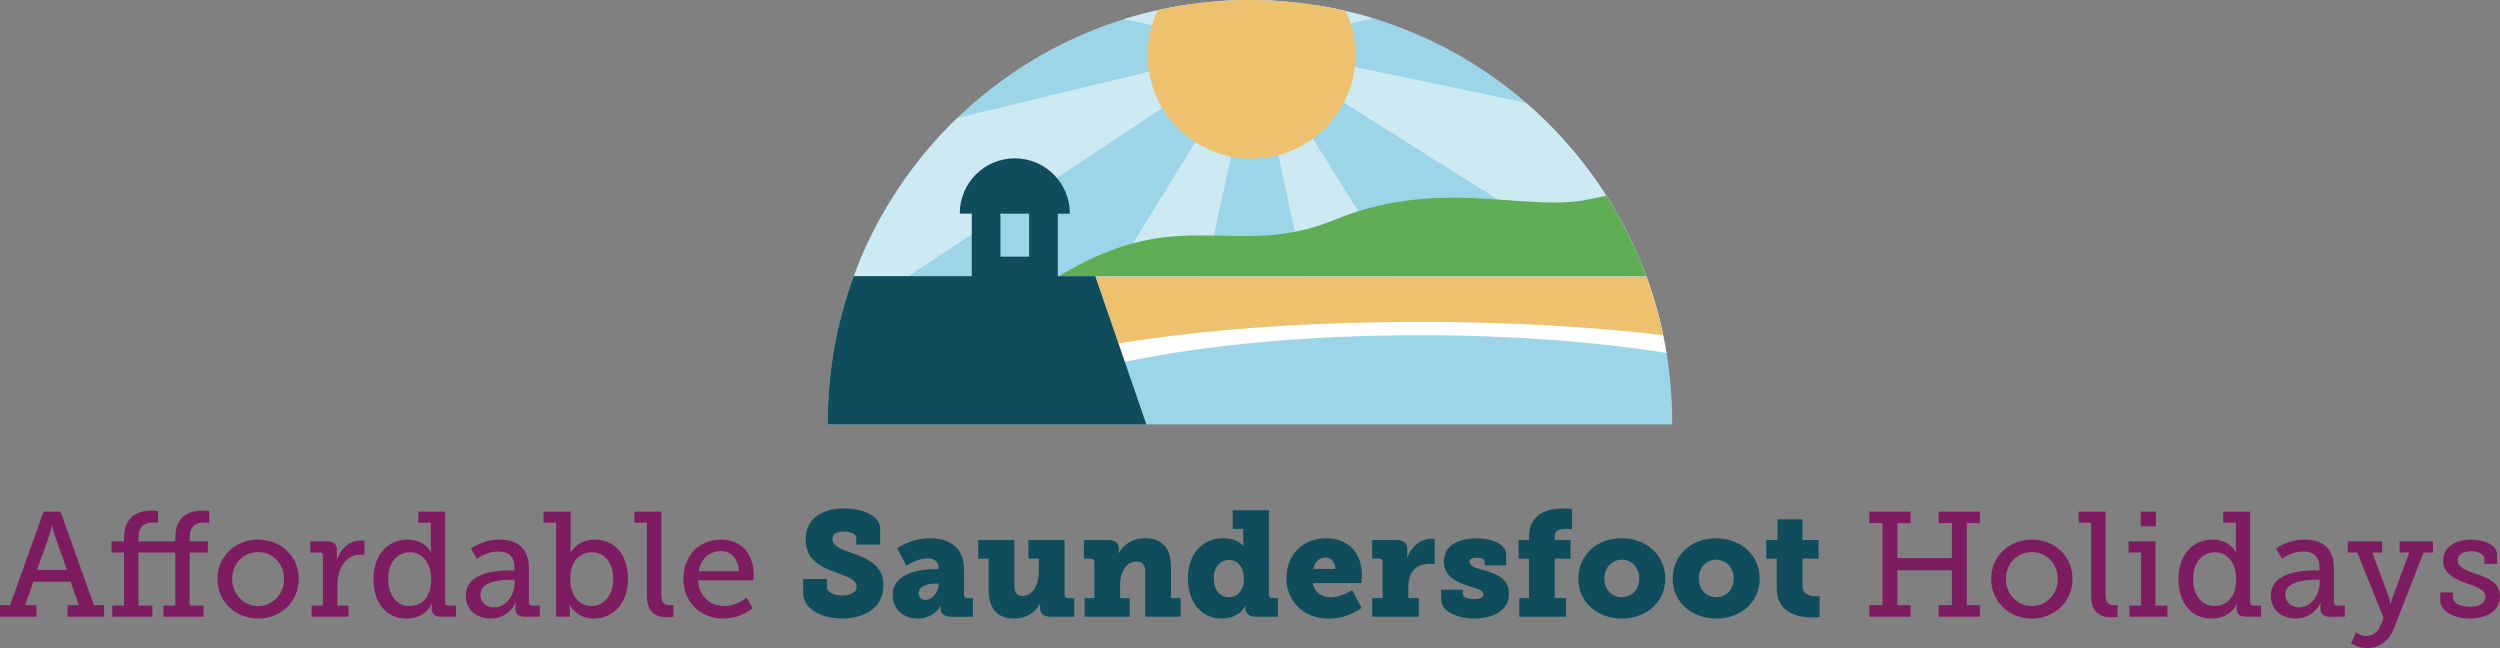
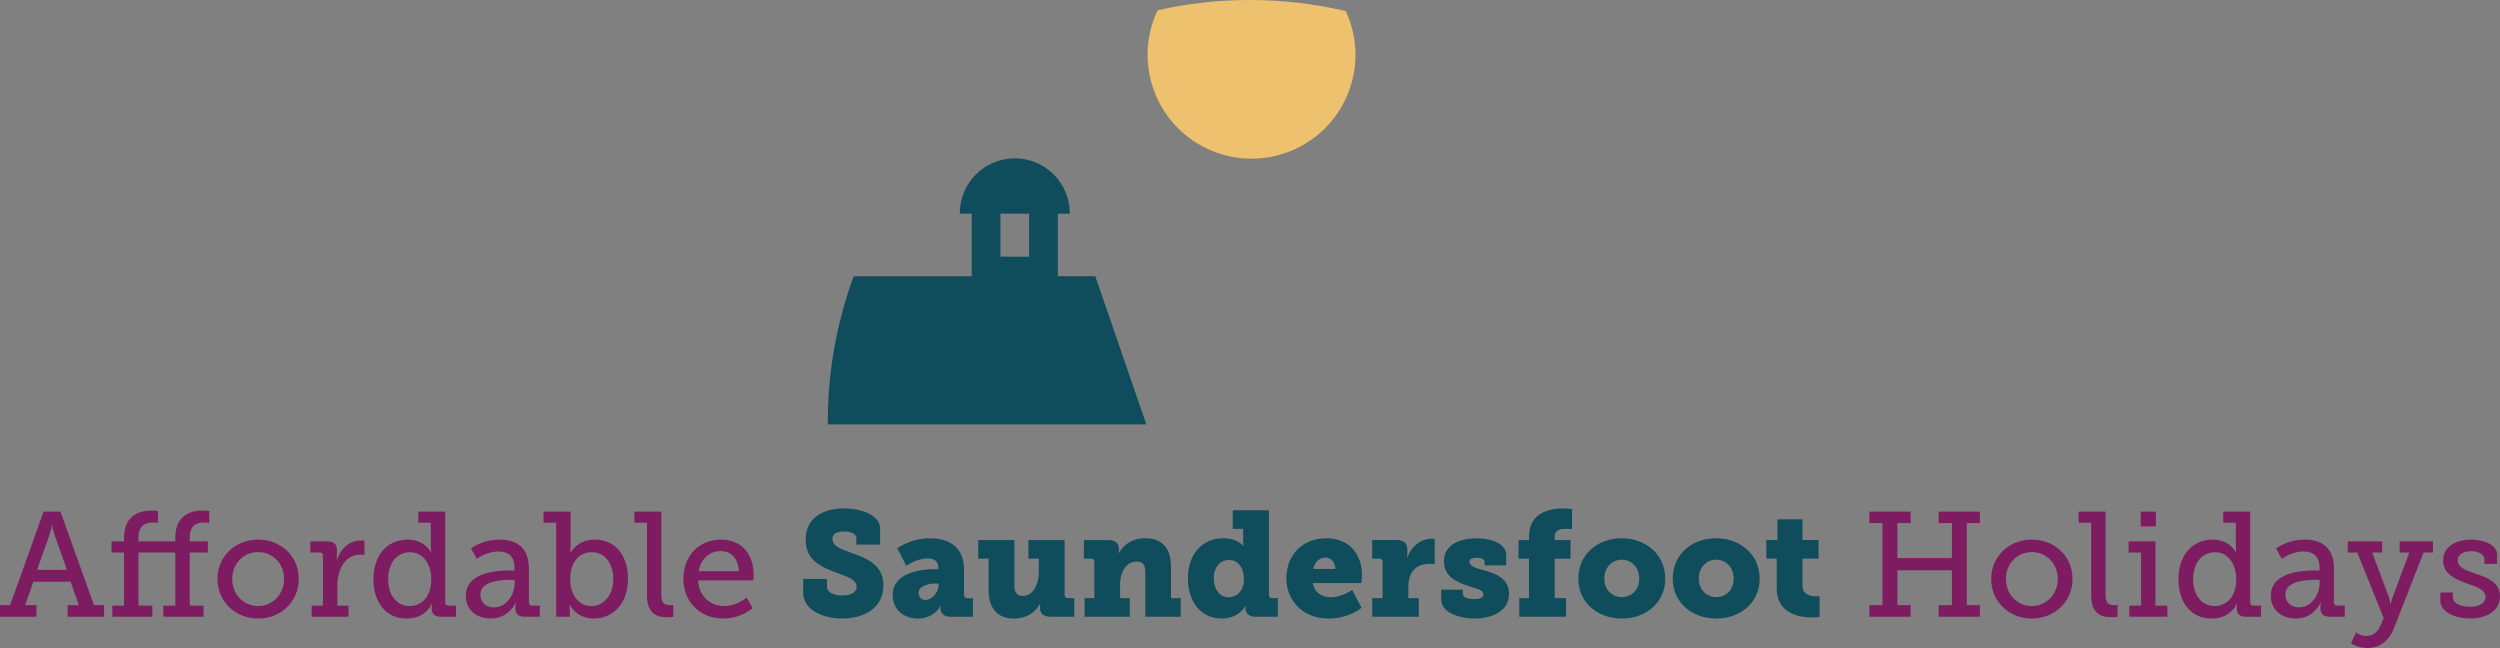
<svg xmlns="http://www.w3.org/2000/svg" id="uuid-fcb672fc-9f3c-42f0-a0e1-91e5b020a9fb" data-name="uuid-52b8c89a-6407-4e80-b812-ee333cd6aa81" viewBox="0 0 890.16 230.74">
  <rect x="0" y="0" width="890.16" height="230.74" fill="#808080" stroke="none" />
  <defs>
    <style>
      .uuid-d02e59b4-a1c0-4abf-b014-a1bd528f05c2 {
        fill: #5fae56;
      }

      .uuid-a4ba49b2-ad94-4444-9cc4-d6bcdb24628f {
        fill: #cdeaf3;
      }

      .uuid-647b521f-713e-4728-954d-ac0cb09a761f {
        fill: #fff;
      }

      .uuid-c148cd53-e4cd-4a61-9aa4-5067e88fc576 {
        fill: #104d5c;
      }

      .uuid-795200b8-f722-457c-9b6f-b5a21eff55c5 {
        fill: #eec16f;
      }

      .uuid-0f40ccde-ea45-4f9d-976a-7e10331c38d1 {
        fill: #9bd5e7;
      }

      .uuid-7650105d-8ef5-4eeb-b0b3-4cb3270dae62 {
        fill: #7e1c61;
      }
    </style>
  </defs>
  <path class="uuid-7650105d-8ef5-4eeb-b0b3-4cb3270dae62" d="M868.9,213.83c0,4.24,5.61,6.41,10.5,6.41,6.1,0,10.76-2.81,10.76-7.9s-4.72-6.74-8.85-8.12c-3.24-1.11-6.21-2.17-6.21-4.72,0-2.17,2.23-3.24,4.78-3.24s4.73,1.11,4.73,2.76v1.75h4.5v-3.24c0-3.92-5.51-5.4-9.28-5.4-4.67,0-9.91,2.12-9.91,7.42,0,4.88,4.39,6.69,8.37,8.17,3.72,1.33,6.69,2.18,6.69,4.88,0,2.23-2.39,3.45-5.42,3.45s-6.15-1.06-6.15-3.34v-1.75h-4.5v2.86ZM838.88,225.18l-1.75,3.87s2.33,1.69,5.78,1.69c4.13,0,7.64-2.33,9.44-6.89l10.6-27.11h3.34v-3.97h-11.87v3.97h3.44l-5.94,15.97c-.43,1.17-.64,2.34-.64,2.34h-.16s-.11-1.17-.48-2.34l-5.99-15.97h3.55v-3.97h-12.24v3.97h3.39l9.38,23.34-1.11,2.65c-.9,2.12-2.65,3.72-4.93,3.72s-3.82-1.28-3.82-1.28M813.73,211.7c0-5.15,8.44-5.25,10.88-5.25h1.33v1.11c0,4.03-2.81,8.71-7.38,8.71-3.08,0-4.83-2.18-4.83-4.57M808.55,212.13c0,5.52,4.45,8.11,8.9,8.11,6.53,0,8.86-5.67,8.86-5.67h.11s-.21.69-.21,1.75v.37c0,1.75.95,2.91,3.34,2.91h5.35v-3.97h-2.7c-.74,0-1.17-.37-1.17-1.17v-11.99c0-6.79-3.6-10.34-10.44-10.34-6.26,0-10.18,3.18-10.18,3.18l2.07,3.66s3.45-2.6,7.69-2.6c3.29,0,5.73,1.49,5.73,5.73v1.01h-1.7c-4.46,0-15.64.58-15.64,9.01M780.9,206.19c0-6.1,3.45-9.55,7.75-9.55,5.09,0,7.59,4.67,7.59,9.6,0,6.69-3.77,9.55-7.75,9.55-4.46,0-7.59-3.77-7.59-9.61M775.66,206.19c0,8.33,4.5,14.05,11.72,14.05s9.07-5.35,9.07-5.35h.11s-.16.53-.16,1.43v.37c0,1.75.95,2.91,3.34,2.91h5.35v-3.97h-2.7c-.74,0-1.17-.37-1.17-1.17v-32.3h-9.59v3.97h4.46v8.49c0,1.16.16,2.01.16,2.01h-.11s-2.18-4.5-8.28-4.5c-7.22,0-12.19,5.51-12.19,14.05M758.16,219.6h13.57v-3.97h-4.24v-22.86h-9.59v3.97h4.46v18.89h-4.19v3.97ZM762.24,187.41h5.4v-5.24h-5.4v5.24ZM744.58,211.97c0,6.26,3.28,7.79,7.1,7.79,1.22,0,2.28-.11,2.28-.11l.05-4.24s-.58.05-1.43.05c-2.33,0-2.86-1.54-2.86-3.82v-29.49h-9.59v3.97h4.46v25.83ZM714.24,206.13c0-5.57,4.14-9.55,9.23-9.55s9.23,3.98,9.23,9.55-4.19,9.66-9.23,9.66-9.23-4.03-9.23-9.66M708.99,206.13c0,8.17,6.47,14.11,14.48,14.11s14.47-5.93,14.47-14.11-6.46-14-14.47-14-14.48,5.88-14.48,14M665.61,219.6h14.69v-4.13h-4.72v-12.42h19.42v12.42h-4.72v4.13h14.69v-4.13h-4.66v-29.23h4.66v-4.08h-14.69v4.08h4.72v12.47h-19.42v-12.47h4.72v-4.08h-14.69v4.08h4.67v29.23h-4.67v4.13Z" />
  <path class="uuid-c148cd53-e4cd-4a61-9aa4-5067e88fc576" d="M632.62,209.52c0,9.18,8.43,10.34,12.78,10.34,1.49,0,2.49-.16,2.49-.16v-7.42s-.48.05-1.22.05c-1.75,0-4.88-.48-4.88-3.77v-9.66h5.73v-6.62h-5.73v-7.37h-8.9v7.37h-3.98v6.62h3.71v10.61ZM604.88,206.03c0-4.14,2.87-6.74,6.21-6.74s6.21,2.6,6.21,6.74-2.87,6.58-6.21,6.58-6.21-2.5-6.21-6.58M595.6,206.03c0,8.54,6.89,14.21,15.48,14.21s15.48-5.67,15.48-14.21-6.89-14.37-15.54-14.37-15.43,5.78-15.43,14.37M571.25,206.03c0-4.14,2.87-6.74,6.21-6.74s6.21,2.6,6.21,6.74-2.87,6.58-6.21,6.58-6.21-2.5-6.21-6.58M561.98,206.03c0,8.54,6.89,14.21,15.48,14.21s15.48-5.67,15.48-14.21-6.89-14.37-15.53-14.37-15.43,5.78-15.43,14.37M540.97,219.6h16.65v-6.62h-4.03v-14.06h5.62v-6.62h-5.62v-1.33c0-2.6,2.6-2.66,3.92-2.66,1.54,0,2.23.16,2.23.16v-7.21s-1.38-.21-3.24-.21c-4.24,0-12.09,1.16-12.09,10.13v1.12h-3.71v6.62h3.71v14.06h-3.45v6.62ZM513.18,213.62c0,4.56,6.78,6.62,11.67,6.62,6.47,0,12.46-2.65,12.46-8.8,0-5.68-5.14-7.37-9.28-8.49-2.6-.69-4.78-1.33-4.78-2.97,0-1.06,1.11-1.38,2.6-1.38,1.97,0,2.76.64,2.76,1.49v1.22h7.69v-3.71c0-4.45-6.25-5.93-10.45-5.93-5.25,0-11.72,1.8-11.72,8.22,0,5.52,4.72,7.43,8.69,8.75,3.51,1.17,5.36,1.38,5.36,3.08,0,1.06-1.17,1.59-3.34,1.59-2.65,0-3.98-.75-3.98-1.97v-1.38h-7.69v3.66ZM488.57,219.6h16.6v-6.62h-3.71v-3.98c0-4.99,2.44-8.23,7.53-8.23,1.11,0,1.86.16,1.86.16v-9.01s-.53-.11-1.06-.11c-4.08,0-7.53,3.07-8.7,6.78h-.11s.11-.53.11-1.38v-1.43c0-2.49-1.38-3.5-3.87-3.5h-8.64v6.62h2.55c.74,0,1.17.42,1.17,1.17v12.9h-3.71v6.62ZM467.62,202.58c.48-2.13,1.75-4.04,4.4-4.04,2.02,0,3.45,1.86,3.45,4.04h-7.85ZM458.02,205.92c0,7.27,5.25,14.32,15.01,14.32,7.37,0,11.77-3.82,11.77-3.82l-3.34-6.36s-3.66,2.6-7.69,2.6c-2.92,0-5.67-1.54-6.36-5.05h17.34s.21-1.85.21-2.75c0-7.59-4.56-13.2-12.72-13.2-8.8,0-14.21,6.25-14.21,14.26M432.19,205.97c0-4.24,2.44-6.58,5.47-6.58,3.5,0,5.25,3.18,5.25,6.79,0,4.4-2.65,6.48-5.41,6.48-3.13,0-5.31-2.71-5.31-6.69M422.97,205.97c0,8.44,4.77,14.26,12.03,14.26,6.37,0,8.44-4.5,8.44-4.5h.11s-.11.37-.11.85v.16c0,1.33,1.01,2.86,3.66,2.86h7.9v-6.62h-2.02c-.74,0-1.17-.42-1.17-1.17v-30.12h-12.88v6.62h3.72v4.3c0,1.01.05,1.75.05,1.75h-.11s-1.75-2.7-7.01-2.7c-7.53,0-12.62,5.62-12.62,14.31M386.21,219.6h16.06v-6.62h-3.45v-4.94c0-3.82,1.81-8.07,5.89-8.07,2.07,0,3.08,1.06,3.08,3.61v16.01h12.61v-6.62h-3.45v-11.09c0-7.69-4.08-10.23-9.22-10.23-6.9,0-9.29,5.25-9.29,5.25h-.11s.05-.37.05-.64v-.9c0-1.85-1.27-3.07-3.76-3.07h-8.69v6.62h2.55c.74,0,1.17.42,1.17,1.17v12.9h-3.45v6.62ZM352.01,210.01c0,7.69,4.13,10.23,8.96,10.23,7,0,9.29-5.25,9.29-5.25h.11s-.05.42-.05.8v.74c0,1.86,1.27,3.07,3.76,3.07h8.43v-6.62h-2.28c-.74,0-1.16-.42-1.16-1.17v-19.52h-12.89v6.62h3.72v4.94c0,4.14-2.07,8.33-5.68,8.33-2.02,0-3.03-1.06-3.03-3.61v-16.28h-12.88v6.62h3.71v11.09ZM327.07,211.17c0-2.44,3.24-3.4,6.27-3.4h.85v.64c0,2.39-2.34,5.21-4.67,5.21-1.49,0-2.44-1.01-2.44-2.44M317.85,211.81c0,5.51,4.19,8.43,8.96,8.43,5.84,0,8.07-4.5,8.07-4.5h.11s-.11.37-.11.85v.16c0,1.33,1.01,2.86,3.66,2.86h7.9v-6.62h-2.02c-.74,0-1.17-.43-1.17-1.17v-9.01c0-7.17-4.24-11.14-12.19-11.14-6.9,0-11.56,3.55-11.56,3.55l3.18,6.21s3.82-2.6,7.53-2.6c2.07,0,3.87.8,3.87,3.03v.8h-1.65c-4.25,0-14.58,1.16-14.58,9.17M285.97,206.13v4.88c0,6.09,6.89,9.22,13.95,9.22s14.63-3.23,14.63-11.88c0-7.16-5.78-9.55-11.56-11.56-3.45-1.22-6.58-2.33-6.58-4.94,0-1.96,1.91-2.6,4.09-2.6,2.39,0,4.4.8,4.4,2.28v2.39h8.48v-5.62c0-4.82-6.41-7.26-12.88-7.26s-13.63,2.65-13.63,11.08c0,6.95,4.82,9.44,9.97,11.41,3.98,1.59,8.17,2.49,8.17,5.41,0,2.02-2.12,3.08-5.09,3.08s-5.47-1.11-5.47-3.08v-2.81h-8.48Z" />
  <path class="uuid-7650105d-8ef5-4eeb-b0b3-4cb3270dae62" d="M248.79,203.38c.74-4.51,3.93-7.17,7.85-7.17,3.4,0,6.26,2.44,6.42,7.17h-14.27ZM243.33,206.18c0,7.96,5.78,14.05,14.21,14.05,6.42,0,10.45-3.71,10.45-3.71l-2.12-3.77s-3.34,3.03-8.01,3.03-8.97-3.18-9.28-9.13h19.62s.16-1.27.16-1.96c0-6.95-3.97-12.56-11.61-12.56s-13.42,5.51-13.42,14.05M230.34,211.97c0,6.26,3.29,7.79,7.1,7.79,1.22,0,2.28-.11,2.28-.11l.05-4.24s-.58.05-1.43.05c-2.33,0-2.86-1.54-2.86-3.82v-29.49h-9.59v3.97h4.46v25.83ZM203.02,206.29c0-6.84,3.77-9.66,7.75-9.66,4.46,0,7.59,3.77,7.59,9.6s-3.5,9.55-7.69,9.55c-5.15,0-7.64-4.72-7.64-9.5M198.04,219.6h4.87v-2.12c0-1.17-.16-2.12-.16-2.12h.11s2.28,4.87,8.49,4.87c7.11,0,12.25-5.51,12.25-14.05s-4.56-14.05-11.82-14.05c-6.26,0-8.65,4.66-8.65,4.66h-.11s.16-.95.16-2.22v-12.41h-9.65v3.97h4.51v33.47ZM171.04,211.7c0-5.15,8.44-5.25,10.88-5.25h1.33v1.11c0,4.03-2.81,8.71-7.38,8.71-3.08,0-4.83-2.18-4.83-4.57M165.85,212.13c0,5.52,4.45,8.11,8.9,8.11,6.53,0,8.86-5.67,8.86-5.67h.11s-.21.69-.21,1.75v.37c0,1.75.95,2.91,3.34,2.91h5.35v-3.97h-2.7c-.74,0-1.17-.37-1.17-1.17v-11.99c0-6.79-3.6-10.34-10.44-10.34-6.26,0-10.18,3.18-10.18,3.18l2.07,3.66s3.45-2.6,7.69-2.6c3.29,0,5.73,1.49,5.73,5.73v1.01h-1.7c-4.46,0-15.64.58-15.64,9.01M138.21,206.19c0-6.1,3.45-9.55,7.75-9.55,5.09,0,7.59,4.67,7.59,9.6,0,6.69-3.77,9.55-7.75,9.55-4.46,0-7.59-3.77-7.59-9.61M132.96,206.19c0,8.33,4.5,14.05,11.72,14.05s9.07-5.35,9.07-5.35h.11s-.16.53-.16,1.43v.37c0,1.75.95,2.91,3.34,2.91h5.35v-3.97h-2.7c-.74,0-1.17-.37-1.17-1.17v-32.3h-9.59v3.97h4.46v8.49c0,1.16.16,2.01.16,2.01h-.11s-2.18-4.5-8.28-4.5c-7.22,0-12.19,5.51-12.19,14.05M110.95,219.6h13.15v-3.97h-3.98v-7.11c0-5.25,2.44-11.04,8.17-11.04.85,0,1.49.16,1.49.16v-5.09s-.64-.11-1.33-.11c-4.14,0-7.27,3.07-8.49,7h-.1s.1-.8.1-1.86v-1.69c0-2.17-1.11-3.12-3.44-3.12h-6.04v3.97h3.34c.74,0,1.17.37,1.17,1.17v17.72h-4.03v3.97ZM82.68,206.13c0-5.57,4.14-9.55,9.23-9.55s9.23,3.98,9.23,9.55-4.19,9.66-9.23,9.66-9.23-4.03-9.23-9.66M77.43,206.13c0,8.17,6.47,14.11,14.48,14.11s14.47-5.93,14.47-14.11-6.46-14-14.47-14-14.48,5.88-14.48,14M39.99,219.6h14.26v-3.97h-4.94v-18.89h13.11v18.89h-4.25v3.97h14.31v-3.97h-4.93v-18.89h6.47v-3.97h-6.47v-1.43c0-4.83,3.34-5.31,4.99-5.31,1.27,0,1.96.16,1.96.16v-4.24s-1.01-.16-2.49-.16c-3.18,0-9.59,1.06-9.59,9.65v1.33h-13.11v-1.43c0-4.83,3.34-5.31,5.04-5.31,1.22,0,1.91.16,1.91.16v-4.24s-1.01-.16-2.44-.16c-3.18,0-9.65,1.06-9.65,9.65v1.33h-4.46v3.97h4.46v18.89h-4.19v3.97ZM13.2,202.9l4.62-13c.48-1.54.64-2.86.64-2.86h.16s.11,1.33.64,2.86l4.56,13h-10.61ZM0,219.6h12.99v-4.13h-4.03l2.92-8.33h13.26l2.91,8.33h-3.98v4.13h12.99v-4.13h-3.6l-11.93-33.31h-6l-11.93,33.31H0v4.13Z" />
-   <path class="uuid-0f40ccde-ea45-4f9d-976a-7e10331c38d1" d="M595.38,151.11c0-.26.04-.51.04-.77C595.42,67.31,528.11,0,445.08,0s-150.34,67.31-150.34,150.34c0,.26.04.51.04.77h300.6Z" />
-   <path class="uuid-a4ba49b2-ad94-4444-9cc4-d6bcdb24628f" d="M586.11,98.35c-.2-.55-.37-1.11-.58-1.66-.24-.64-.5-1.27-.75-1.9-1.09-2.74-2.24-5.44-3.49-8.09-.11-.25-.22-.5-.34-.75-1.41-2.98-2.93-5.9-4.53-8.77-.19-.35-.4-.69-.6-1.03-1.54-2.7-3.14-5.35-4.84-7.94-.11-.17-.22-.35-.33-.52-3.78-5.73-7.94-11.18-12.45-16.32-.05-.05-.09-.11-.14-.16-4.57-5.19-9.48-10.07-14.72-14.6,0,0,0,0-.01-.01l-95.96-20.1,41.42-10.02s-.01,0-.02,0c-2.99-.91-6.03-1.7-9.09-2.42-.52-.12-1.04-.24-1.56-.36-3.1-.69-6.22-1.32-9.39-1.82,0,0,0,0-.01,0l-21.51,14.25,9.66-15.61h0c-2.19-.17-4.38-.3-6.59-.37h-.01l-3.43,15.82L443.31.04h0c-2.32.03-4.63.09-6.92.23l10.06,15.85-23.11-14.53h0c-3.74.54-7.43,1.24-11.08,2.05-.5.11-1.01.23-1.51.35-3.58.84-7.13,1.77-10.61,2.85t0,0l46.16,9.67-105.39,25.49c-1.6,1.54-3.16,3.11-4.69,4.72-.05.05-.1.1-.15.15-1.48,1.56-2.92,3.15-4.34,4.77-.11.12-.21.24-.32.37-1.36,1.56-2.68,3.16-3.97,4.78-.16.2-.32.41-.48.61-1.23,1.56-2.43,3.14-3.6,4.74-.21.29-.42.59-.63.89-1.11,1.55-2.19,3.11-3.24,4.7-.24.37-.47.74-.71,1.11-1.01,1.55-1.99,3.12-2.94,4.7-.24.41-.48.83-.72,1.25-.92,1.58-1.83,3.17-2.69,4.78-.2.37-.38.75-.58,1.13-.89,1.69-1.76,3.39-2.59,5.13-1.27,2.72-2.49,5.46-3.6,8.26-.04.1-.08.21-.12.31-.02.05-.04.09-.06.14-.49,1.25-.9,2.55-1.36,3.81h19.35l122.97-81.46-50.26,81.46h32.81l17.84-81.3,17.68,81.3h33.51l-50.81-81.47,129.54,81.47h9.36Z" />
  <path class="uuid-795200b8-f722-457c-9b6f-b5a21eff55c5" d="M479.16,3.93c-10.95-2.54-22.36-3.93-34.08-3.93s-22.27,1.28-32.85,3.64c-.31.66-.64,1.3-.91,1.98-7.66,18.95,1.5,40.52,20.45,48.17,18.95,7.66,40.52-1.5,48.17-20.45,3.99-9.88,3.38-20.45-.77-29.41" />
-   <path class="uuid-647b521f-713e-4728-954d-ac0cb09a761f" d="M593.37,125.66c-1.55-9.38-3.94-18.48-7.14-27.19h-196.2l10.46,30.37c28.24-5.91,64.96-9.49,105.15-9.49,32.36,0,62.47,2.33,87.73,6.32" />
-   <path class="uuid-795200b8-f722-457c-9b6f-b5a21eff55c5" d="M592.21,119.35c-1.5-7.16-3.5-14.13-5.98-20.88h-196.2l8.21,23.84c28.53-4.79,66.15-7.7,107.39-7.7,31.87,0,61.55,1.74,86.57,4.74" />
-   <path class="uuid-d02e59b4-a1c0-4abf-b014-a1bd528f05c2" d="M377.06,98.35h209.12c-3.73-10.12-8.55-19.71-14.26-28.68-2.54.63-5.37,1.22-8.59,1.74-21.74,3.48-52.01-8.01-87.95,6.78-35.94,14.78-54.68-6.49-98.32,20.16" />
  <path class="uuid-c148cd53-e4cd-4a61-9aa4-5067e88fc576" d="M356.22,76.07h10.21v15.32h-10.21v-15.32ZM294.78,151.11h113.39l-18.18-52.76h-13.34v-22.28h4.27s0-.07,0-.1c0-10.82-8.77-19.59-19.59-19.59s-19.59,8.77-19.59,19.59c0,.03,0,.07,0,.1h4.27v22.28h-42.03c-5.97,16.2-9.24,33.71-9.24,51.99,0,.26.04.51.04.77" />
</svg>